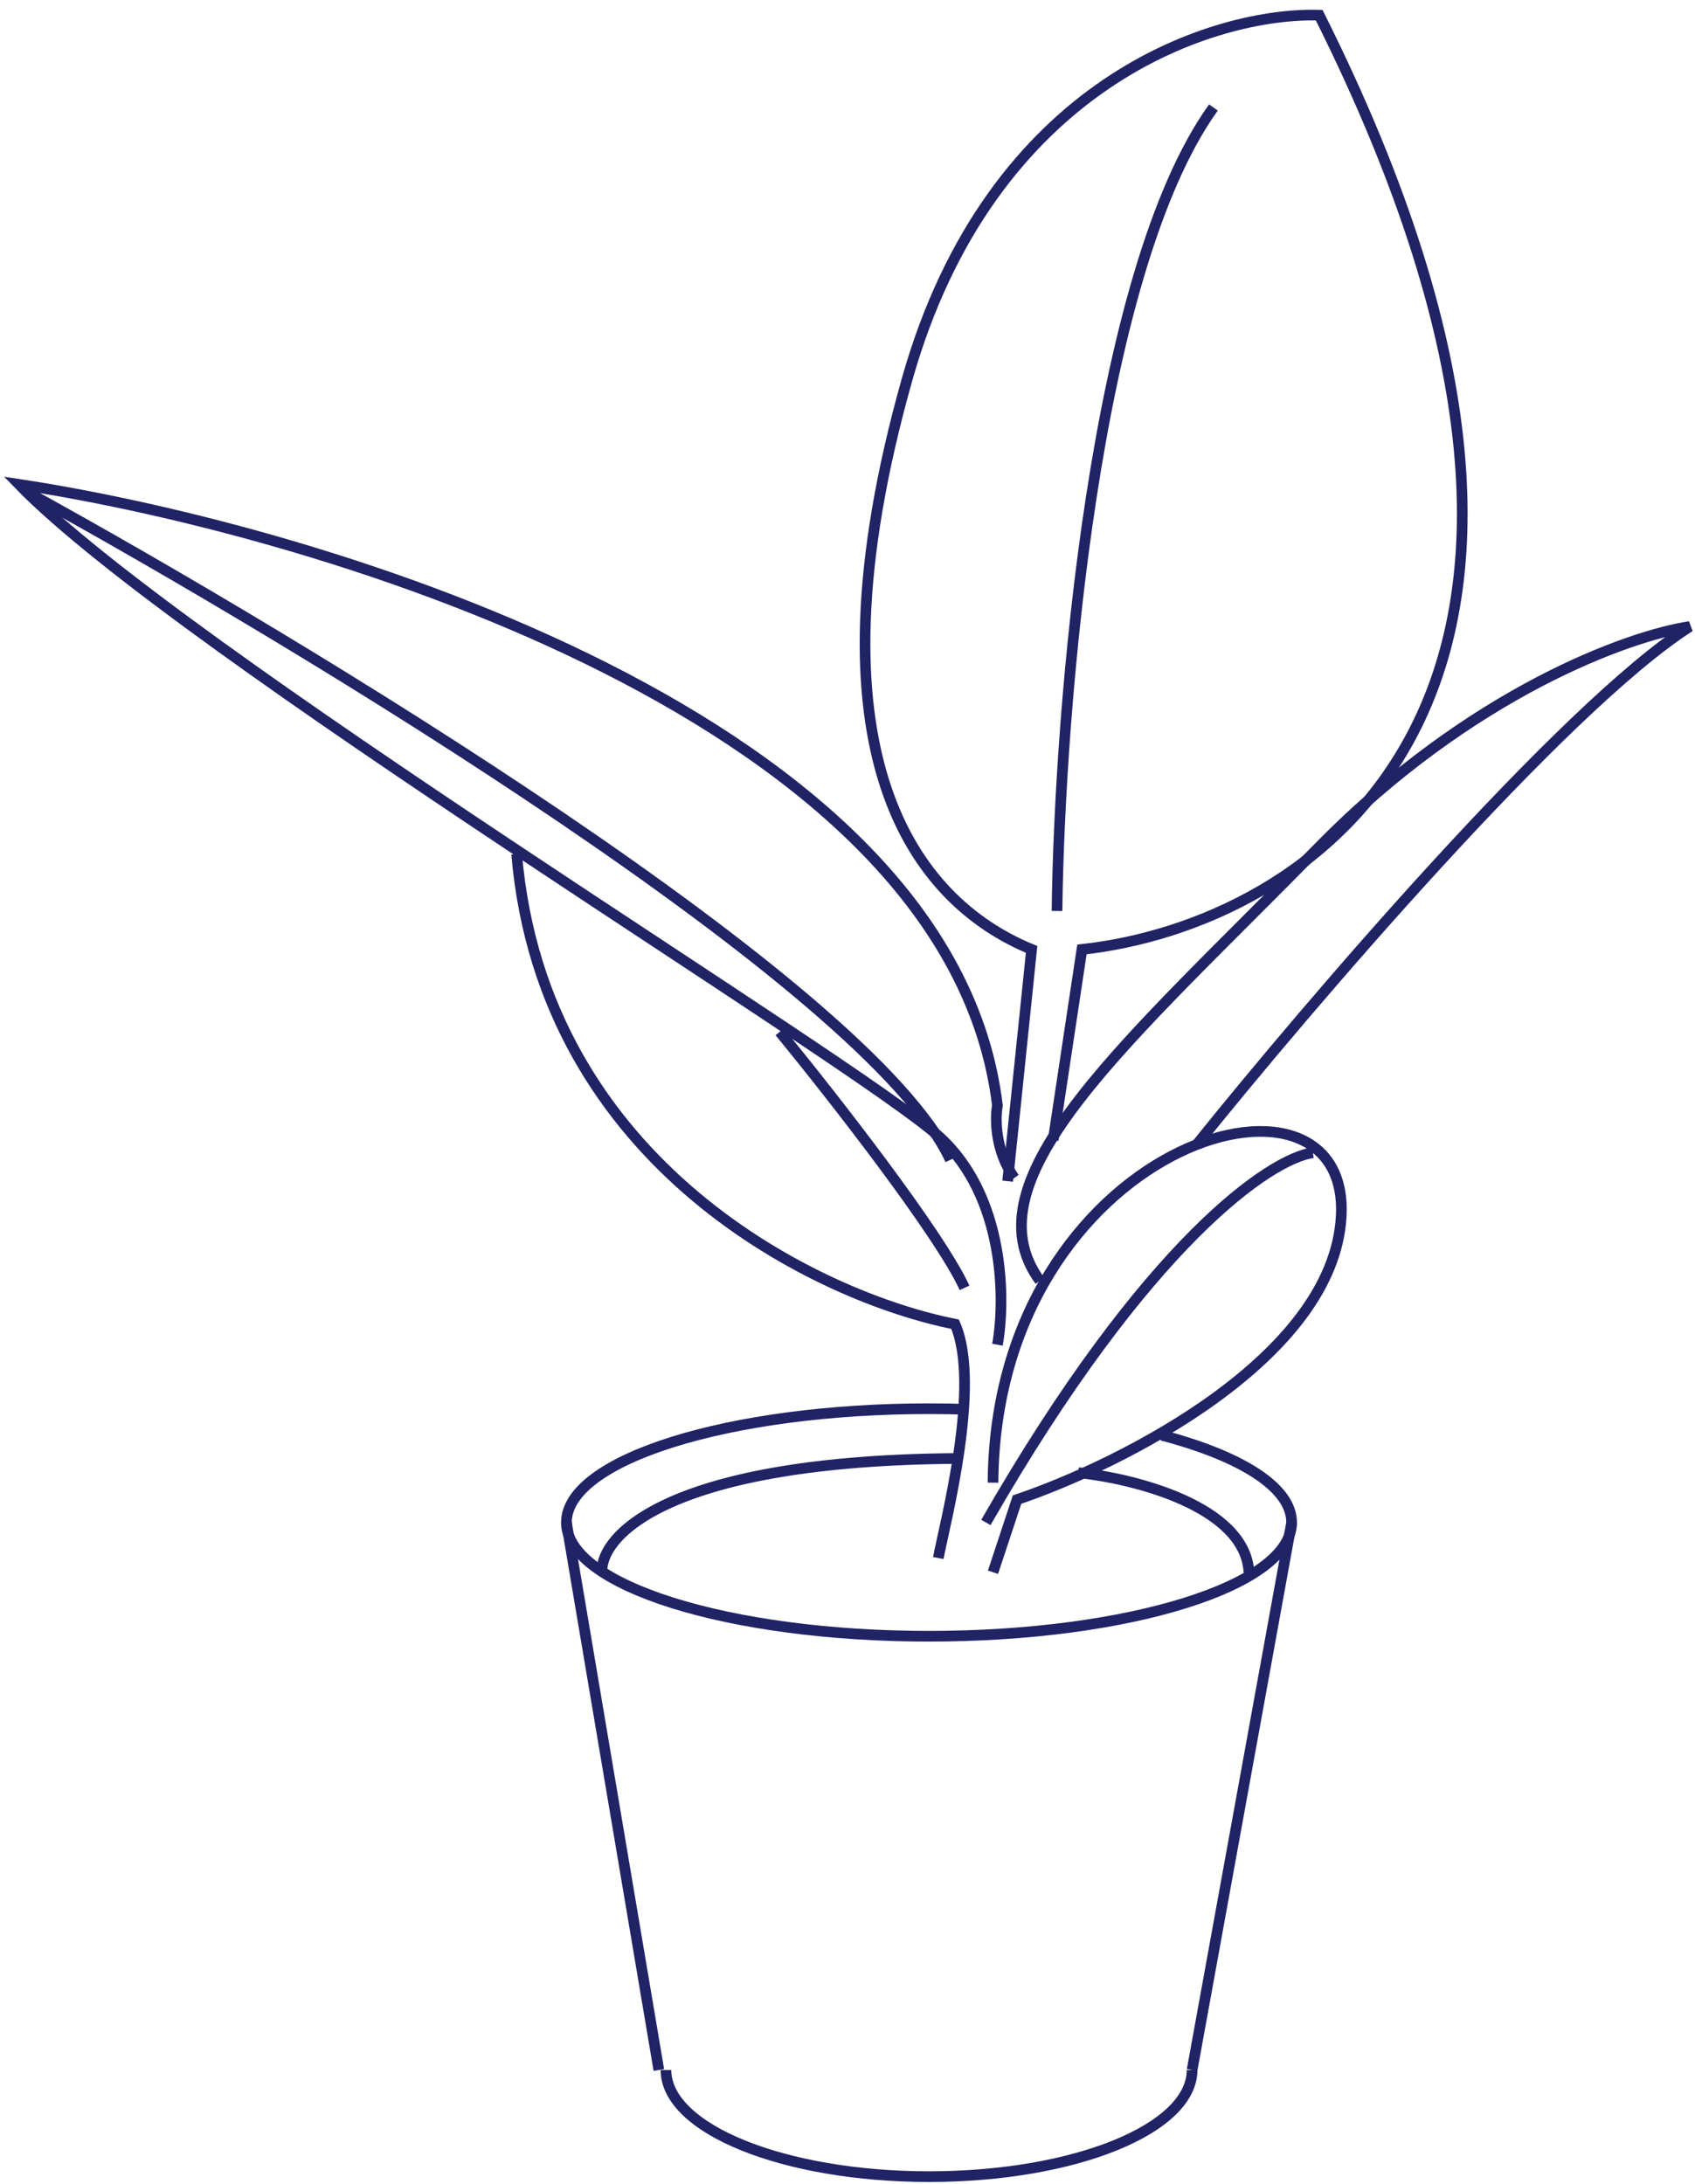
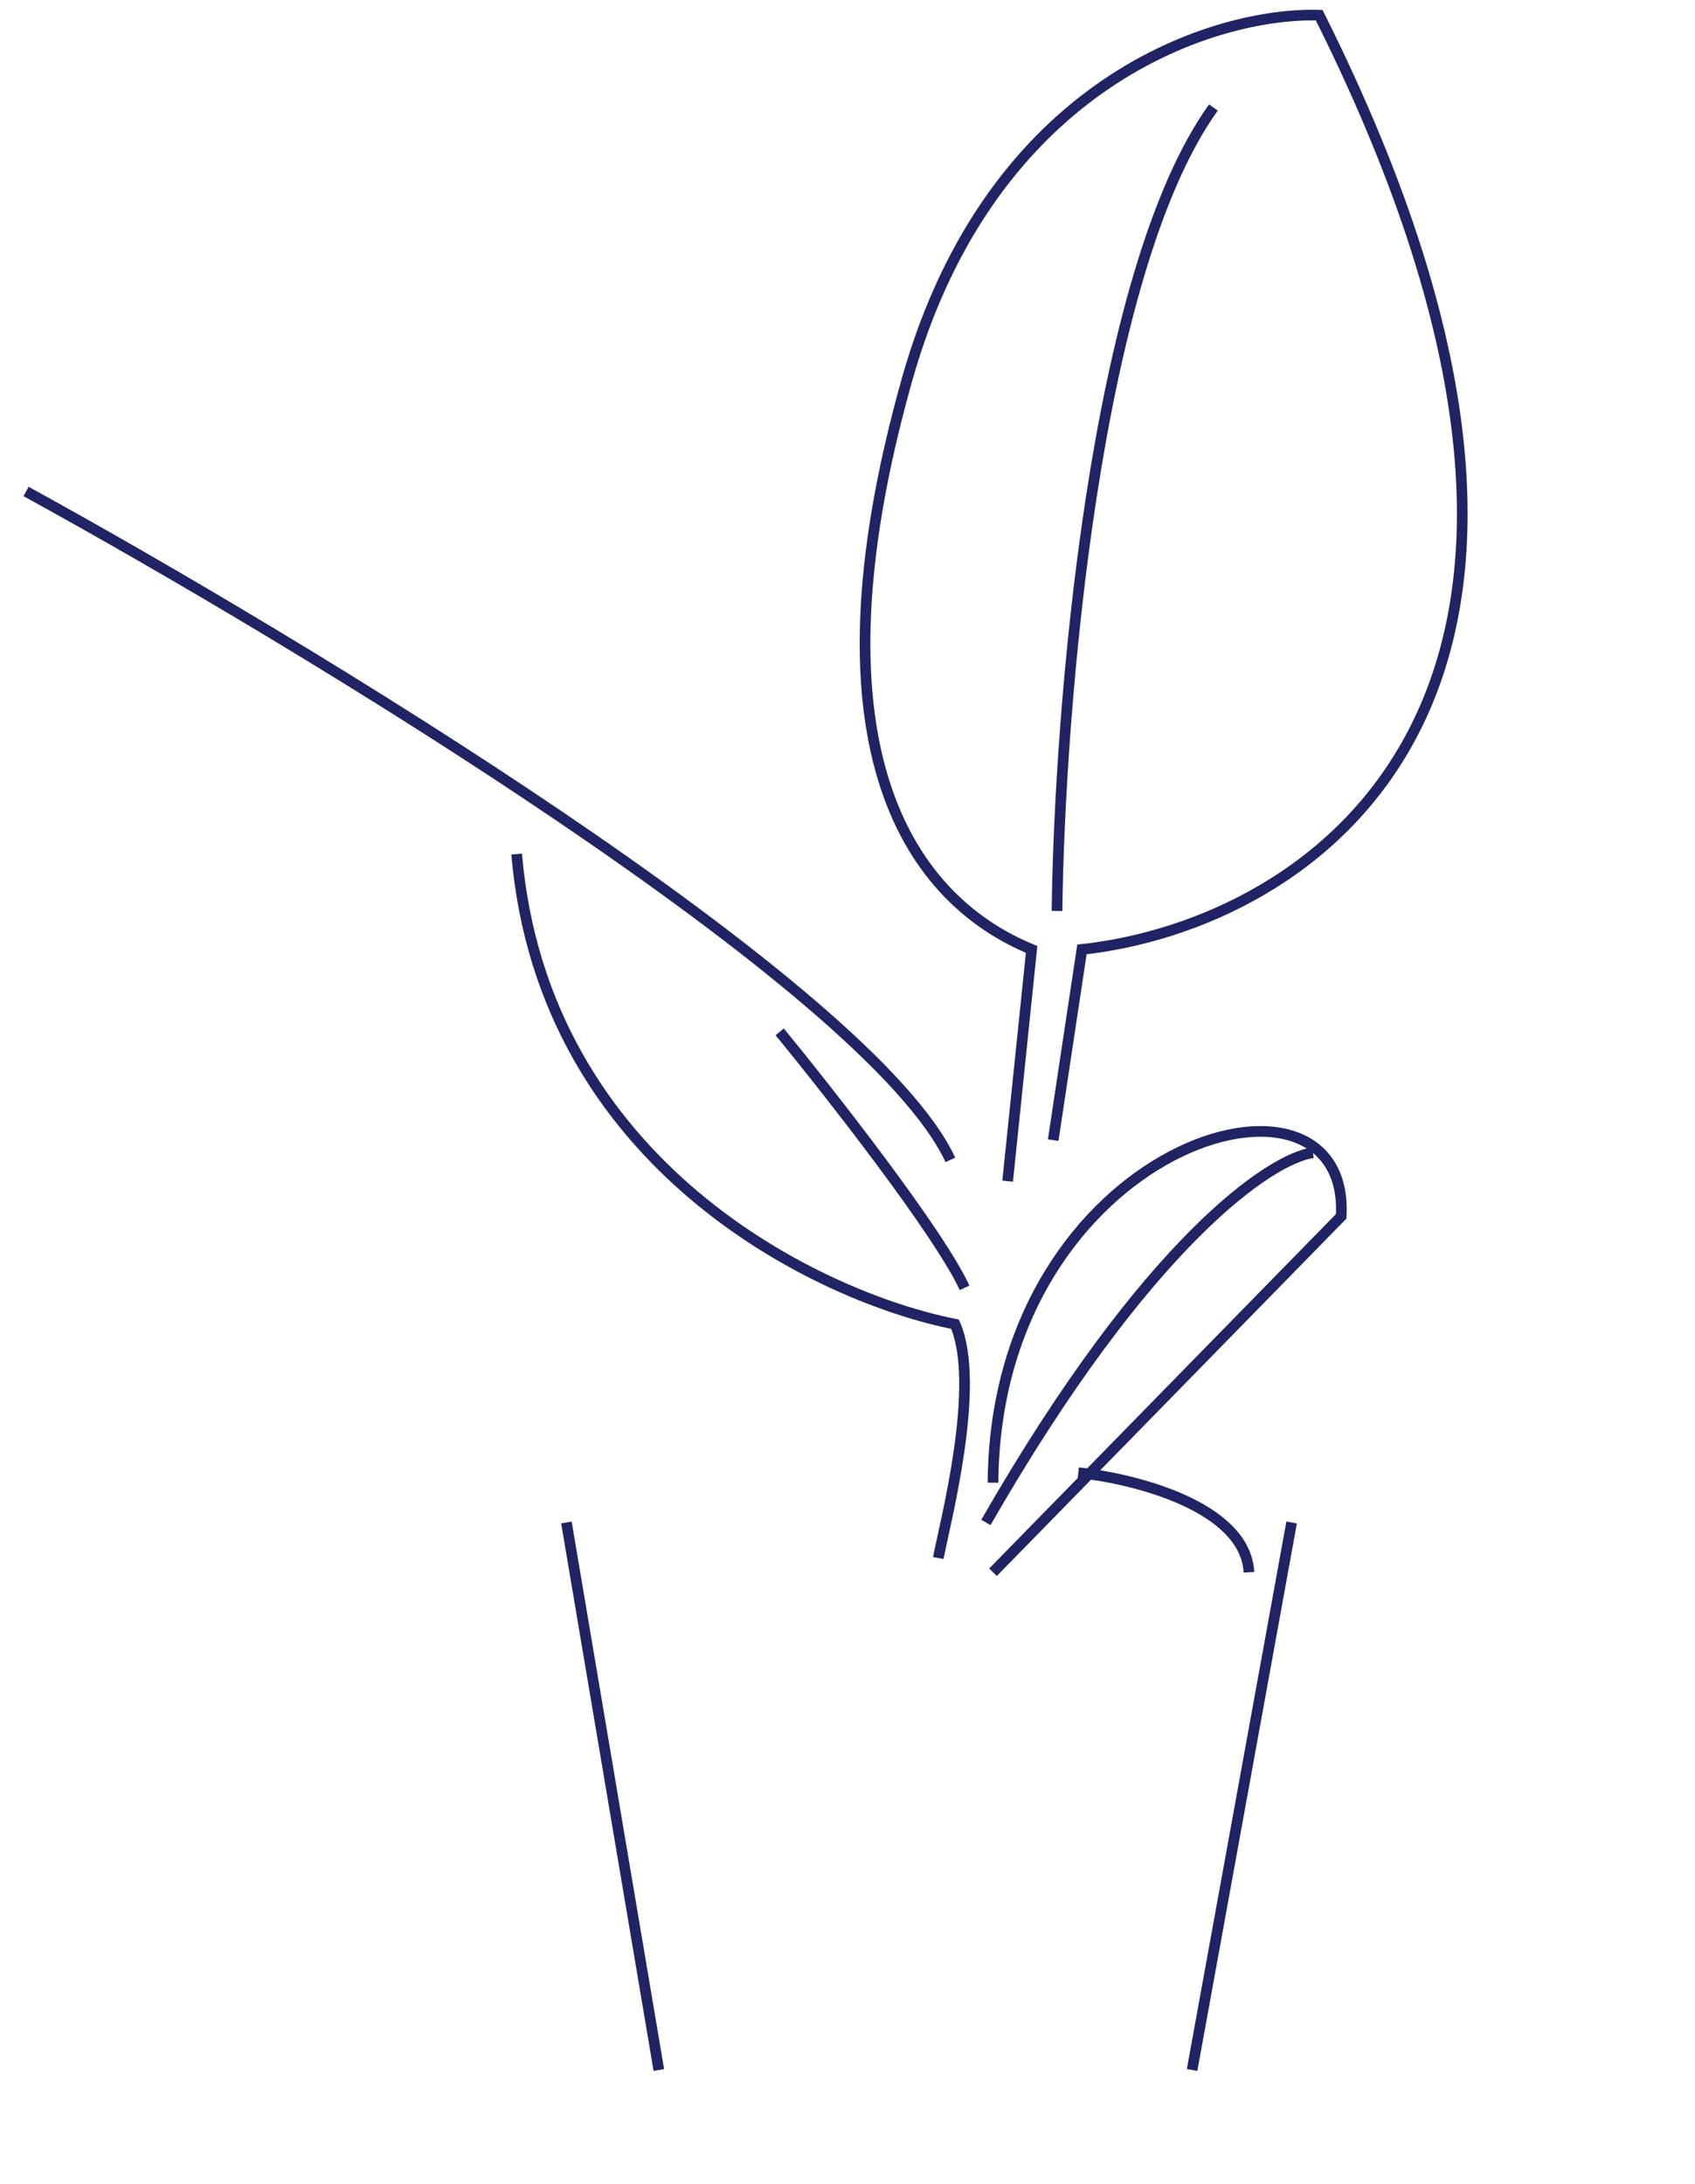
<svg xmlns="http://www.w3.org/2000/svg" width="149" height="192" viewBox="0 0 149 192" fill="none">
  <path d="M68.541 90.699C73.019 96.166 82.538 108.321 84.791 113.199" stroke="#202364" stroke-width="0.938" />
-   <path d="M102.142 126.16C109.111 127.994 113.541 130.747 113.541 133.824C113.541 139.347 99.27 143.824 81.666 143.824C64.062 143.824 49.791 139.347 49.791 133.824C49.791 128.301 64.062 123.824 81.666 123.824C82.807 123.824 83.934 123.843 85.043 123.88" stroke="#202364" stroke-width="0.938" />
  <path d="M49.791 133.824L57.916 181.949" stroke="#202364" stroke-width="0.938" />
  <path d="M104.792 181.949L113.542 133.824" stroke="#202364" stroke-width="0.938" />
-   <path d="M104.791 181.949C104.791 187.127 94.438 191.324 81.666 191.324C68.895 191.324 58.541 187.127 58.541 181.949" stroke="#202364" stroke-width="0.938" />
-   <path d="M87.291 130.325C87.502 100.528 118.744 91.377 117.899 106.913C117.224 119.343 98.62 128.693 89.402 131.814L87.291 138.199" stroke="#202364" stroke-width="0.938" />
+   <path d="M87.291 130.325C87.502 100.528 118.744 91.377 117.899 106.913L87.291 138.199" stroke="#202364" stroke-width="0.938" />
  <path d="M115.415 101.323C111.767 101.816 100.911 109.005 86.665 133.823" stroke="#202364" stroke-width="0.938" />
  <path d="M82.48 136.949C83.111 133.7 86.27 121.692 83.954 116.395C72.091 114.064 47.775 102.537 45.416 75.074" stroke="#202364" stroke-width="0.938" />
-   <path d="M87.679 118.2C88.387 114.306 88.359 105.199 82.582 99.931C75.361 93.346 15.895 57.233 1.666 42.575C28.638 46.682 83.602 63.351 87.679 97.17C87.467 98.303 87.467 101.163 89.166 103.543" stroke="#202364" stroke-width="0.938" />
  <path d="M2.291 43.2C26.428 56.444 76.469 86.734 83.541 101.95" stroke="#202364" stroke-width="0.938" />
-   <path d="M105.165 100.648C114.969 88.438 137.369 62.23 148.541 55.074C143.251 55.855 129.329 60.824 115.956 74.454C99.24 91.491 84.852 103.63 91.412 112.574" stroke="#202364" stroke-width="0.938" />
  <path d="M92.581 100.217L95.109 83.453C114.7 81.332 146.3 61.937 115.964 1.334C106.976 1.051 87.145 7.063 79.73 33.375C70.461 66.266 80.362 79.21 90.684 83.453L88.578 103.824" stroke="#202364" stroke-width="0.938" />
  <path d="M92.917 80.073C93.126 62.611 96.167 24.04 106.667 9.448" stroke="#202364" stroke-width="0.938" />
-   <path d="M52.918 138.199C52.776 134.937 58.825 128.369 84.166 128.199" stroke="#202364" stroke-width="0.938" />
  <path d="M94.79 129.449C99.655 129.947 109.466 132.394 109.79 138.199" stroke="#202364" stroke-width="0.938" />
</svg>